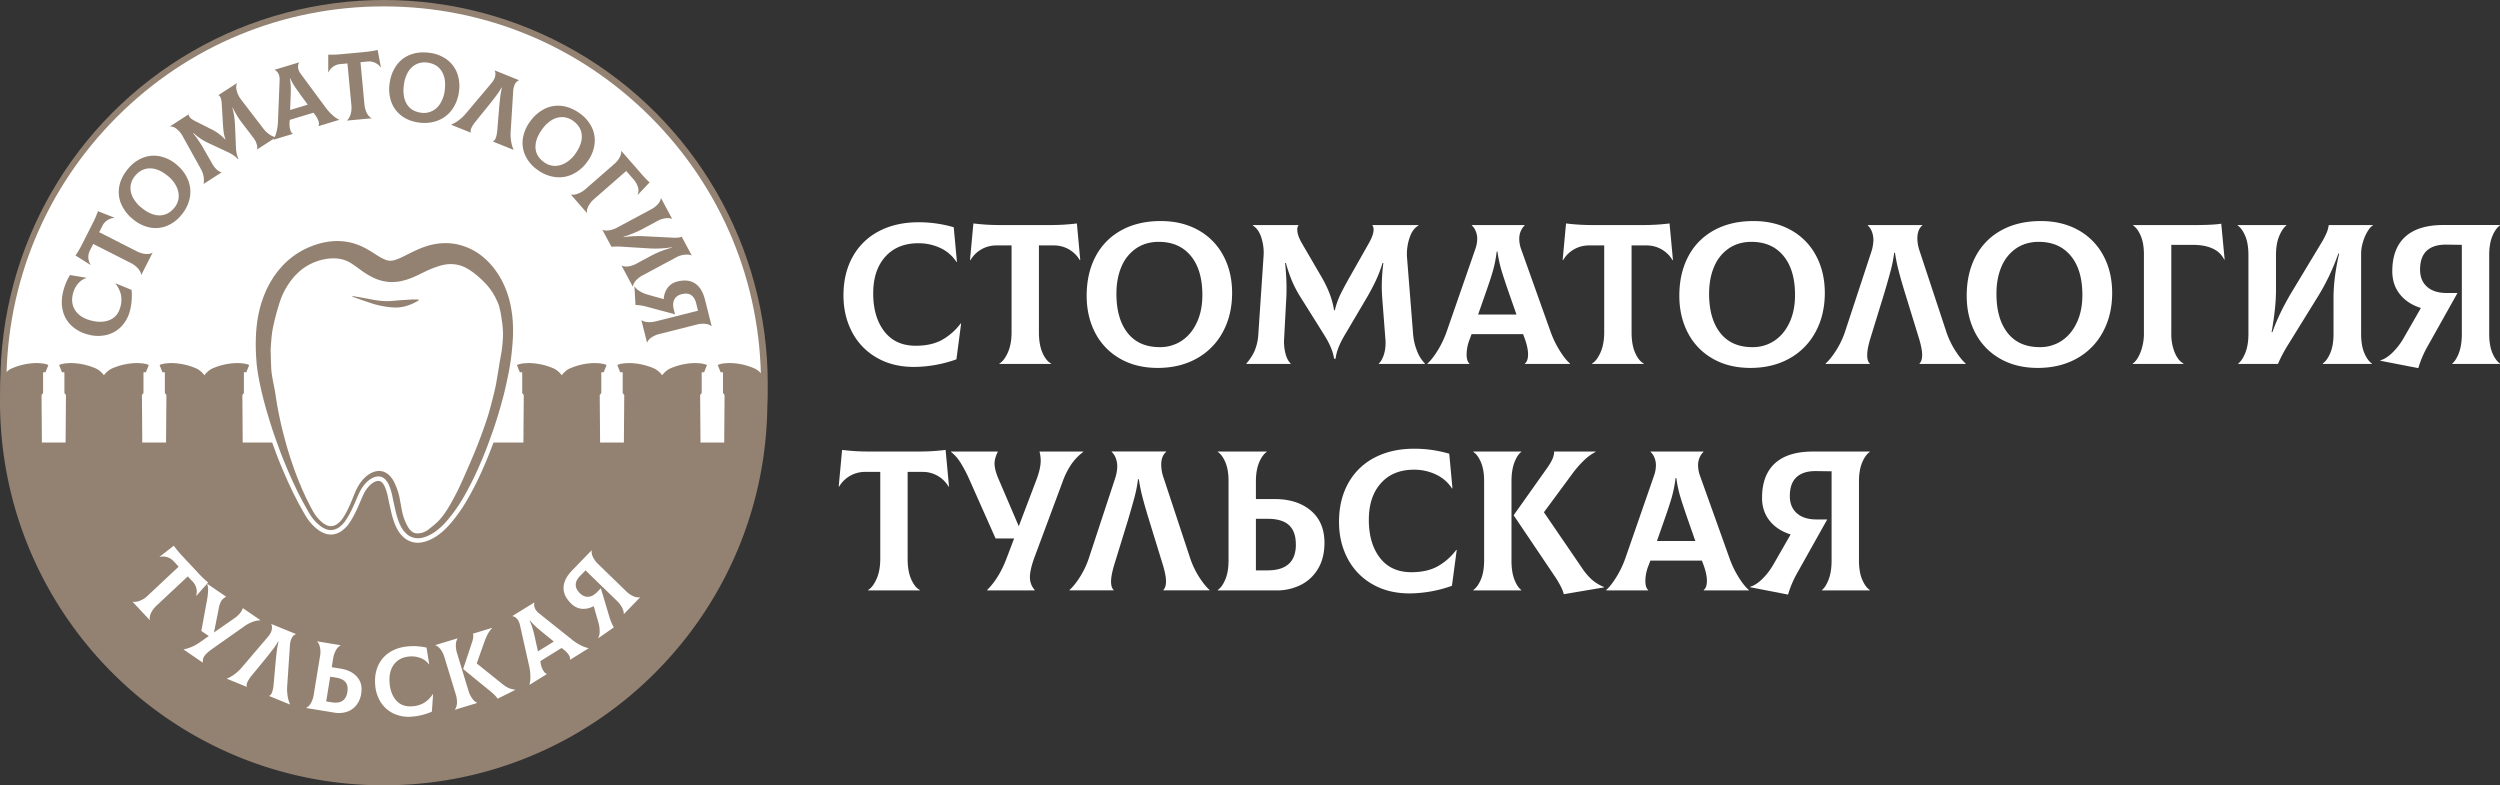
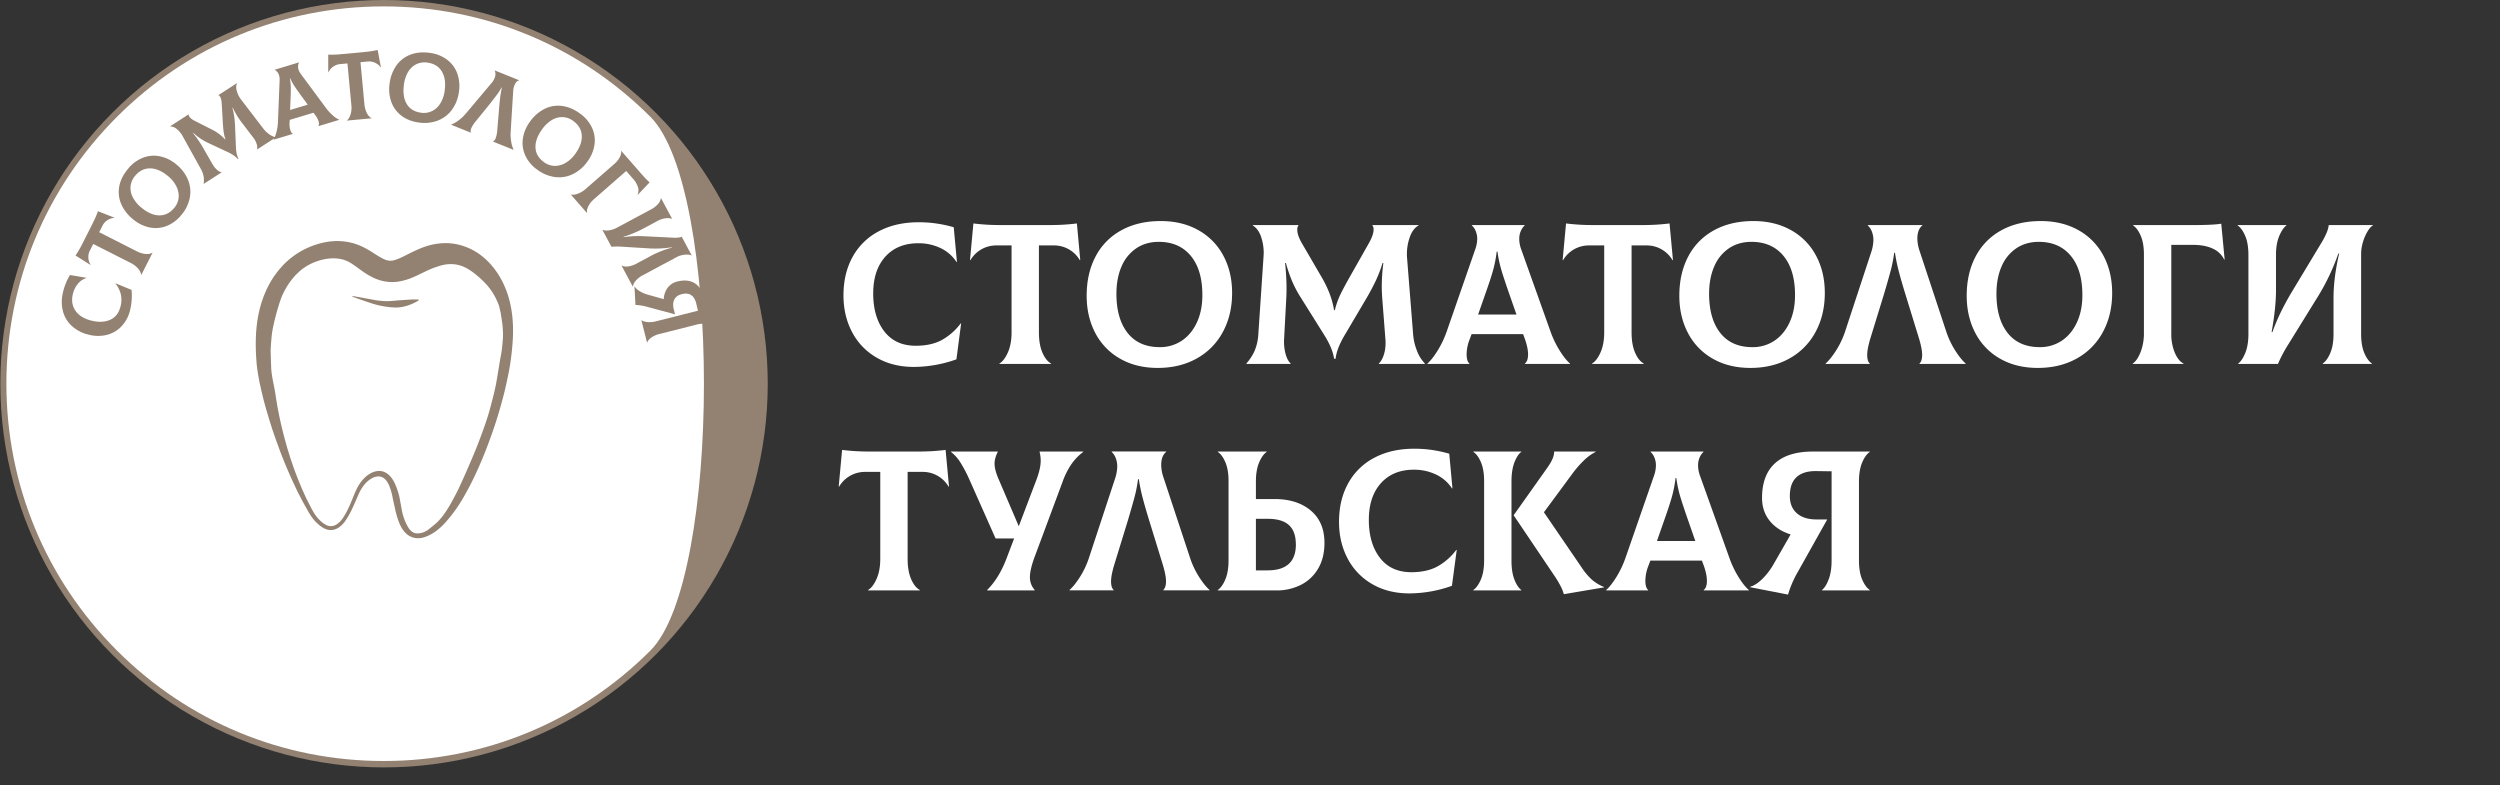
<svg xmlns="http://www.w3.org/2000/svg" viewBox="0 0 2846.55 894.16">
  <rect x="0" y="0" width="2846.55" height="894.16" fill="#333333" stroke="none" />
  <defs>
    <style>.cls-1{fill:#938272;}.cls-2{fill:#fff;}</style>
  </defs>
  <g id="Слой_2" data-name="Слой 2">
    <g id="Слой_1-2" data-name="Слой 1">
      <g id="background">
        <circle class="cls-1" cx="437.28" cy="436.89" r="436.89" />
-         <path class="cls-2" d="M436.89,866.49c-114.76,0-222.64-44.68-303.78-125.83S7.28,551.64,7.28,436.89,52,214.25,133.11,133.11,322.13,7.28,436.89,7.28,659.52,52,740.66,133.11s125.83,189,125.83,303.78S821.81,659.52,740.66,740.66,551.64,866.49,436.89,866.49Z" />
+         <path class="cls-2" d="M436.89,866.49c-114.76,0-222.64-44.68-303.78-125.83S7.28,551.64,7.28,436.89,52,214.25,133.11,133.11,322.13,7.28,436.89,7.28,659.52,52,740.66,133.11S821.81,659.52,740.66,740.66,551.64,866.49,436.89,866.49Z" />
      </g>
-       <path id="wall" class="cls-1" d="M866.85,535c.12-.67.23-1.34.34-2,.46-2.63.9-5.25,1.31-7.89.06-.38.13-.77.19-1.15.47-3,.9-6.12,1.3-9.19,0-.39.11-.79.16-1.18q.61-4.8,1.13-9.63s0-.08,0-.12h0a440.1,440.1,0,0,0,2.47-46.6q0-17.43-1.35-34.5a27.41,27.41,0,0,0-4.15,4.51,25.6,25.6,0,0,0-8.3-7.35,72.74,72.74,0,0,0-28.43-6.53c-11.42,0-14.28,2.32-14.28,2.32l3.27,8.16h2.72v23.66l1.77,2.18-.4,54.15h-27l-.4-54.15,1.77-2.18V423.89h2.72l3.26-8.16s-2.86-2.32-14.28-2.32a72.79,72.79,0,0,0-28.43,6.53,25.6,25.6,0,0,0-8.3,7.35,25.63,25.63,0,0,0-8.29-7.35,72.83,72.83,0,0,0-28.43-6.53c-11.43,0-14.28,2.32-14.28,2.32l3.26,8.16H709v23.66l1.77,2.18-.4,54.15H683.28l-.41-54.15,1.77-2.18V423.89h2.72l3.27-8.16s-2.86-2.32-14.28-2.32a72.74,72.74,0,0,0-28.43,6.53,25.6,25.6,0,0,0-8.3,7.35,25.6,25.6,0,0,0-8.3-7.35,72.73,72.73,0,0,0-28.42-6.53c-11.43,0-14.29,2.32-14.29,2.32l3.27,8.16h2.72v23.66l1.77,2.18-.4,54.15H276.35l-.4-54.15,1.77-2.18V423.89h2.72l3.27-8.16s-2.86-2.32-14.29-2.32A72.83,72.83,0,0,0,241,419.94a25.63,25.63,0,0,0-8.29,7.35,25.6,25.6,0,0,0-8.3-7.35A72.79,72.79,0,0,0,196,413.41c-11.42,0-14.28,2.32-14.28,2.32l3.26,8.16h2.73v23.66l1.76,2.18-.4,54.15H162l-.4-54.15,1.77-2.18V423.89h2.72l3.26-8.16s-2.85-2.32-14.28-2.32a72.79,72.79,0,0,0-28.43,6.53,25.72,25.72,0,0,0-8.3,7.35,25.63,25.63,0,0,0-8.29-7.35,72.79,72.79,0,0,0-28.43-6.53c-11.43,0-14.28,2.32-14.28,2.32l3.26,8.16h2.72v23.66l1.77,2.18-.4,54.15H47.7l-.4-54.15,1.77-2.18V423.89h2.72l3.27-8.16s-2.86-2.32-14.29-2.32a72.73,72.73,0,0,0-28.42,6.53,25.6,25.6,0,0,0-8.3,7.35A26.14,26.14,0,0,0,1.25,424Q0,440.5,0,457.28a440.09,440.09,0,0,0,2.48,46.6h0s0,.08,0,.12q.51,4.83,1.14,9.63l.15,1.18c.41,3.07.84,6.14,1.31,9.19l.18,1.15c.41,2.64.85,5.26,1.31,7.89.12.66.23,1.33.35,2,.47,2.64,1,5.27,1.5,7.89L9,545.78q.73,3.54,1.51,7.05h0C54.1,748.16,228.43,894.16,436.89,894.16s382.78-146,426.37-341.33h0c.53-2.34,1-4.69,1.51-7.05.19-.95.39-1.9.57-2.85Q866.14,539,866.85,535Z" />
      <path class="cls-2" d="M223.56,678.47l-.24-.09a16,16,0,0,0,.31-8.25,16.22,16.22,0,0,0-4.17-7.85l-5.67-6-35.14,32.91a28.49,28.49,0,0,0-6.87,9.1c-1.3,3-1.67,5.53-1.11,7.63l-.16.15-19.6-20.92.16-.15q2.94.88,7.7-.77a27.19,27.19,0,0,0,9.52-6.1l35.13-32.92L197.67,639a16.5,16.5,0,0,0-15.81-4.9l-.07-.24,16.07-12.47a116.39,116.39,0,0,0,9.71,11.67L226,652.79a116.84,116.84,0,0,0,11,10.46Z" />
      <path class="cls-2" d="M296.49,706.13l-.13.19a29.13,29.13,0,0,0-9.46,2,42.63,42.63,0,0,0-9.2,5.11l-36.57,25.8q-6,4.32-8.29,7.61a10.48,10.48,0,0,0-1.87,7.43l-.12.19-21.74-14.88.13-.18A48.65,48.65,0,0,0,228,731l9.72-6.76-8.49-5.81,6.47-35.14a74.55,74.55,0,0,0,1.24-10.62,23,23,0,0,0-1-7.73l.13-.18,21.37,14.62-.12.18a14.66,14.66,0,0,0-5.09,4.3,23.2,23.2,0,0,0-3.08,8.62l-5.49,27.63,22.75-15.82a30.56,30.56,0,0,0,7.79-7.27,20.49,20.49,0,0,0,2.33-4.58Z" />
      <path class="cls-2" d="M258.39,772.61a33.76,33.76,0,0,0,8-4.43,47.59,47.59,0,0,0,8.8-8.06l29.86-35a22.64,22.64,0,0,0,3.64-5.68,12.9,12.9,0,0,0,1-4.72,9.16,9.16,0,0,0-.8-4l.08-.21,28,11.43-.08.21c-2.27.67-4,2.57-5.33,5.71a23,23,0,0,0-1.45,7.06L327,781.27a47.49,47.49,0,0,0,.63,11.91,34,34,0,0,0,2.62,8.79l-.08.2-23.67-9.67.09-.21c1.25-.52,2.29-1.8,3.13-3.86a33.69,33.69,0,0,0,1.81-8.82l2.31-25.84q.68-7.5,1.39-12.88a95,95,0,0,1,2-10.5l-.41-.17a76.87,76.87,0,0,1-5.68,8.62q-3.09,4-8.22,10.45l-16.45,20.06a33.7,33.7,0,0,0-4.88,7.57q-1.35,3.29-.47,5l-.09.2-22.64-9.25Z" />
      <path class="cls-2" d="M406.69,770.85q6.45,7.5,4.6,18.86a27.49,27.49,0,0,1-5.81,13.57,23.05,23.05,0,0,1-10.9,7.31,29.43,29.43,0,0,1-13.76.83l-32.11-5.25,0-.22a13,13,0,0,0,5.1-5.11,27.2,27.2,0,0,0,3.45-10.09l7.12-43.58a26,26,0,0,0-.09-10.39q-1.08-4.38-3.23-6.3l0-.23,26.77,4.38,0,.22a13,13,0,0,0-5.1,5.11,27.21,27.21,0,0,0-3.44,10.09l-1.58,9.61L388,761.34Q400.24,763.35,406.69,770.85ZM395.52,788q1.17-7.1-2-11.15t-11.18-5.37l-6.34-1-4.6,28.18,6.33,1Q393.2,802.22,395.52,788Z" />
      <path class="cls-2" d="M447.62,812.19a35,35,0,0,1-14.49-13.27,42.84,42.84,0,0,1-6-20q-.78-12.26,3.77-21.75a34.84,34.84,0,0,1,13.62-15q9.07-5.52,21.56-6.31a68.58,68.58,0,0,1,19.61,1.52l3,19-.21.13a21.4,21.4,0,0,0-9.39-7.17,28.27,28.27,0,0,0-12.37-1.87q-11.61.75-17.81,8.63t-5.39,20.69q.84,13,7.47,20.59t17.91,6.85A30,30,0,0,0,483,800.17a33,33,0,0,0,9.9-9.89l.23.1-1.39,19.94a71,71,0,0,1-23.26,5.7A40.29,40.29,0,0,1,447.62,812.19Z" />
      <path class="cls-2" d="M538,795.74a12.92,12.92,0,0,0,5.34,4.45l.07.21L518,808.12l-.06-.21a13,13,0,0,0,2.32-6.84,27.31,27.31,0,0,0-1.36-10.57L506,748.24a26.17,26.17,0,0,0-4.67-9.28q-2.91-3.45-5.68-4.23l-.07-.21L521,726.8l.06.21q-1.64,2.24-2,6.73a30,30,0,0,0,1.52,10.52l12.74,41.94A29.25,29.25,0,0,0,538,795.74Zm41.13-12.37a24.22,24.22,0,0,0,7.57,1.92l.07.21-20.19,10.07a21.93,21.93,0,0,0-3.24-4,53.8,53.8,0,0,0-5-4.49l-31-25.28,10.22-30.74q2.09-6.42.92-9.53l22-6.69.06.21a25.84,25.84,0,0,0-4.94,6.59,57.4,57.4,0,0,0-4,9l-8.79,24.76,29.06,23.33A34.73,34.73,0,0,0,579.09,783.37Z" />
      <path class="cls-2" d="M661.6,734.92a30.19,30.19,0,0,0,8.5,3l.12.19L649,751.28l-.12-.19q.79-2.05-1.18-5.26a26.08,26.08,0,0,0-6-6.31l-2.25-1.73-24.27,15,.55,2.79a23.25,23.25,0,0,0,2.93,8.08q2,3.3,4,3.61l.12.19L603,779.73l-.11-.19a32.48,32.48,0,0,0,1-9,55.3,55.3,0,0,0-1.34-11.93l-10.56-47.1a17.6,17.6,0,0,0-2-5.13A11,11,0,0,0,586.9,703a8.06,8.06,0,0,0-3.37-1.44l-.11-.18L608.35,686l.12.19a9.2,9.2,0,0,0-.19,3.69,10.76,10.76,0,0,0,1.61,4.28,17.4,17.4,0,0,0,3.7,4.08l37.85,30.2A54.05,54.05,0,0,0,661.6,734.92Zm-54.83-18.11q1.43,5,3.07,12.74l2.7,12.13,18.07-11.19L621,722.67q-6.56-5.31-10.28-8.6a67.07,67.07,0,0,1-7.36-7.68l-.38.23A67.14,67.14,0,0,1,606.77,716.81Z" />
      <path class="cls-2" d="M675,633.91a27.32,27.32,0,0,0,6.31,8.59l31.39,30.44a27.1,27.1,0,0,0,8.82,6.09,12.88,12.88,0,0,0,7.1,1l.15.16-18.41,19-.16-.15c.18-1.77-.38-4-1.67-6.78a29.68,29.68,0,0,0-6.39-8.44l-35.43-34.36-5.94,6q-5.09,5.08-5.24,10.17t4.92,10q4.38,4.25,9.53,3.85t10-5.4l4.16-4.28,9.57,32.1a58,58,0,0,0,5.2,12.44l-17.59,12.24-.15-.15a16.27,16.27,0,0,0,1.6-7.77,37.3,37.3,0,0,0-1.49-10.16l-5.29-18.39a23.32,23.32,0,0,1-13.53,3.07,19.7,19.7,0,0,1-12-5.81q-9.06-8.79-8.78-18.45t10-19.68l21.88-22.57.16.16A12.92,12.92,0,0,0,675,633.91Z" />
      <path class="cls-1" d="M137.89,372A34.51,34.51,0,0,1,121,381.47a42.26,42.26,0,0,1-20.58-.55,42.64,42.64,0,0,1-19.21-10.29,34.35,34.35,0,0,1-9.82-17.42Q69,343,72.13,331.06a67.69,67.69,0,0,1,7.52-17.9l18.72,3.1,0,.24a21.07,21.07,0,0,0-9.62,6.56,27.78,27.78,0,0,0-5.6,11q-2.91,11.1,2.54,19.36t17.71,11.47q12.47,3.27,21.61-.59t12-14.65a29.65,29.65,0,0,0,.59-14.52,32.45,32.45,0,0,0-6.19-12.35l.16-.18,18.25,7.49A69.84,69.84,0,0,1,148,353.66,39.78,39.78,0,0,1,137.89,372Z" />
      <path class="cls-1" d="M130.26,247.85v.24a15.88,15.88,0,0,0-7.75,2.49,16,16,0,0,0-5.88,6.52l-3.7,7.3,42.37,21.49a27.91,27.91,0,0,0,10.75,3.31q4.81.3,7.46-1.54l.19.1L160.91,313l-.2-.1c-.11-2-1.22-4.32-3.3-6.89a27,27,0,0,0-8.88-6.76l-42.37-21.49-3.76,7.4a16.29,16.29,0,0,0,.79,16.32l-.2.14L86,290.92A117.42,117.42,0,0,0,93.56,278l12-23.77a115.71,115.71,0,0,0,6-13.74Z" />
      <path class="cls-1" d="M189.13,257.53a34.24,34.24,0,0,1-19.46,1.3,43.29,43.29,0,0,1-18.48-9.41,45.45,45.45,0,0,1-13.34-17.5,34.38,34.38,0,0,1-2-19.95q2-10.29,10-19.84a41.36,41.36,0,0,1,16.87-12.51A34.2,34.2,0,0,1,182.19,178a42.35,42.35,0,0,1,18.86,9.45,43.92,43.92,0,0,1,13.12,17.6,35.75,35.75,0,0,1,1.91,20.26,42.92,42.92,0,0,1-9.7,19.59A40.58,40.58,0,0,1,189.13,257.53Zm14.24-32.16A23.38,23.38,0,0,0,201,212.59a35.58,35.58,0,0,0-9.59-12q-10.56-8.83-20.49-8.88t-17.07,8.49A21.62,21.62,0,0,0,148.68,212a22.55,22.55,0,0,0,2.48,12.53,37,37,0,0,0,9.64,11.71q10.47,8.76,20.34,9t17.24-8.51A21.24,21.24,0,0,0,203.37,225.37Z" />
      <path class="cls-1" d="M231.86,209.27a26.3,26.3,0,0,0,0-8.16,27.84,27.84,0,0,0-3.15-8.7l-20.61-37.13-1-1.8a27.52,27.52,0,0,0-6.16-6.82,11.09,11.09,0,0,0-7.13-2.68l0-.24,21-13.57a3.87,3.87,0,0,0,.78,2.61c1.07,1.66,3.1,3.25,6.08,4.79l19.16,9.72a51.5,51.5,0,0,1,15.47,11.47l.37-.24a42.63,42.63,0,0,1-2.05-8.5c-.35-2.76-.67-6.43-.94-11l-1.27-21.68c-.23-3.32-.85-5.74-1.83-7.27a3.78,3.78,0,0,0-2-1.7l21.19-13.69.21.12q-1.83,3.41-.39,8.65a27.77,27.77,0,0,0,4.44,9.29l25.84,33.75a30.55,30.55,0,0,0,6.41,6.2,20.17,20.17,0,0,0,7.6,3.61l0,.24-21,13.57-.21-.12a10.27,10.27,0,0,0-.17-5.09,21,21,0,0,0-2.88-6.47,16.13,16.13,0,0,0-1.28-1.77l-13.74-18q-2.19-3-3.38-4.84a102.74,102.74,0,0,1-6.26-11.3l-.37.24a75.64,75.64,0,0,1,2.1,9.89q.63,4.6.92,10.27l1,23.83q.29,8.91,2.86,13.88l-.74.48Q267,176.7,259,173l-22.18-10.37a62.59,62.59,0,0,1-8.48-4.79,78.07,78.07,0,0,1-8.14-6.45l-.36.24q4.78,6,8,11.05,2,3,2.69,4.37l11.26,19.64a26.33,26.33,0,0,0,5.25,6.62,10.64,10.64,0,0,0,5.13,2.8l0,.25-20.19,13Z" />
      <path class="cls-1" d="M378.79,131.27a29.38,29.38,0,0,0,7.34,5l.07.21-23.63,7.15-.06-.21q1.29-1.75.22-5.31a26,26,0,0,0-4.11-7.54l-1.7-2.23-27,8.16-.18,2.8a22.73,22.73,0,0,0,.73,8.45q1.11,3.66,2.95,4.47l.06.21-21.95,6.64-.07-.2a31.47,31.47,0,0,0,3.26-8.29,54.14,54.14,0,0,0,1.76-11.72l1.91-47.59a16.83,16.83,0,0,0-.61-5.41,10.77,10.77,0,0,0-2.13-4,7.81,7.81,0,0,0-2.84-2.22l-.07-.21L340.48,71l.06.21a9.09,9.09,0,0,0-1.11,3.48,10.4,10.4,0,0,0,.44,4.48A17.05,17.05,0,0,0,342.36,84l28.4,38.42A53.78,53.78,0,0,0,378.79,131.27Zm-47.67-31.22q.08,5.17-.31,12.93l-.51,12.26,20.07-6.08-7.22-9.91q-4.9-6.73-7.62-10.82a67.1,67.1,0,0,1-5.06-9.19l-.42.12A67.32,67.32,0,0,1,331.12,100.05Z" />
      <path class="cls-1" d="M433.71,76.64l-.21.13a16.33,16.33,0,0,0-14.89-6.72l-8.16.77,4.44,47.3A27.88,27.88,0,0,0,417.83,129q2.31,4.23,5.28,5.48l0,.22L395,137.32l0-.22c1.64-1.17,3-3.33,4.05-6.46a26.88,26.88,0,0,0,1-11.12l-4.44-47.31-8.26.78a16.27,16.27,0,0,0-13.38,9.37l-.23-.09,0-20.07a114.47,114.47,0,0,0,15-.53l26.54-2.48A117.5,117.5,0,0,0,430,56.92Z" />
      <path class="cls-1" d="M456.92,131.6a34.19,34.19,0,0,1-11.45-15.79,43.17,43.17,0,0,1-1.86-20.65,45.34,45.34,0,0,1,7.72-20.6,34.36,34.36,0,0,1,15.85-12.28q9.78-3.78,22.11-2.1a41.41,41.41,0,0,1,19.57,7.64,34.24,34.24,0,0,1,11.7,15.6,42.47,42.47,0,0,1,2,21,44,44,0,0,1-7.93,20.46,35.75,35.75,0,0,1-16.14,12.4,43,43,0,0,1-21.74,2.21Q465,137.88,456.92,131.6Zm34.81-5a23.3,23.3,0,0,0,9.58-8.77,35.53,35.53,0,0,0,5-14.48Q508.2,89.67,503,81.23t-16.28-9.94A21.51,21.51,0,0,0,474,73.13a22.62,22.62,0,0,0-9.3,8.76,37.19,37.19,0,0,0-4.78,14.4q-1.85,13.51,3.16,22t16.37,10.07A21.23,21.23,0,0,0,491.73,126.55Z" />
      <path class="cls-1" d="M513.75,141.85a33.87,33.87,0,0,0,7.9-4.41,47.14,47.14,0,0,0,8.63-8l29.26-34.74a22.64,22.64,0,0,0,3.56-5.63,12.81,12.81,0,0,0,1-4.67,8.9,8.9,0,0,0-.82-4l.09-.21L591,91.33l-.08.2q-3.35,1-5.22,5.67a22.62,22.62,0,0,0-1.39,7L581.46,150a47.16,47.16,0,0,0,.69,11.76,33.39,33.39,0,0,0,2.65,8.65l-.09.2-23.41-9.4.08-.21c1.23-.52,2.26-1.8,3.07-3.83a32.93,32.93,0,0,0,1.74-8.71l2.13-25.52q.61-7.4,1.29-12.72a93.51,93.51,0,0,1,1.87-10.37l-.41-.16a74.46,74.46,0,0,1-5.55,8.54q-3,4-8,10.36l-16.12,19.89a33.31,33.31,0,0,0-4.78,7.5q-1.3,3.24-.43,4.88l-.08.21-22.4-9Z" />
      <path class="cls-1" d="M598.06,176.93a34.24,34.24,0,0,1-2.68-19.32,43.28,43.28,0,0,1,8.07-19.1A45.44,45.44,0,0,1,620,124a34.29,34.29,0,0,1,19.76-3.38q10.41,1.26,20.5,8.55a41.33,41.33,0,0,1,13.68,16,34.22,34.22,0,0,1,3,19.27,42.35,42.35,0,0,1-8.08,19.49,43.94,43.94,0,0,1-16.62,14.33,35.77,35.77,0,0,1-20.08,3.35,43,43,0,0,1-20.22-8.28A40.66,40.66,0,0,1,598.06,176.93Zm33.1,11.92a23.44,23.44,0,0,0,12.58-3.24A35.45,35.45,0,0,0,655,175.19q8.06-11.15,7.4-21.06t-9.69-16.43a21.48,21.48,0,0,0-12.08-4.35,22.56,22.56,0,0,0-12.33,3.35,37.1,37.1,0,0,0-11,10.46q-8,11.06-7.58,20.93t9.72,16.58A21.22,21.22,0,0,0,631.16,188.85Z" />
      <path class="cls-1" d="M650.29,221.48q2.73.81,7.45-.85a28.09,28.09,0,0,0,9.16-5.53l32.42-28.3a25.85,25.85,0,0,0,6.46-8c1.29-2.67,1.79-5,1.51-6.82l.16-.15,21.12,24.19q7.83,9,11.13,11.6l-13.5,14.25-.23-.09a12.7,12.7,0,0,0,.4-8.76,25.68,25.68,0,0,0-5.59-9.48L713,194.7l-36.61,32a26.34,26.34,0,0,0-6.56,8.26c-1.41,2.93-1.85,5.41-1.32,7.46l-.16.15-18.25-20.9Z" />
      <path class="cls-1" d="M686.13,261.66q2.48,1.15,7,.66a27.58,27.58,0,0,0,9.9-3.38l38-20.38a26.85,26.85,0,0,0,8.36-6.47,12.83,12.83,0,0,0,3.1-6.37l.19-.1,12.59,23.49-.19.1c-1.65-.77-4-1-7-.71a26.9,26.9,0,0,0-9.92,3.34l-16.95,9.08a131.82,131.82,0,0,1-21.35,8.72l.21.38a123,123,0,0,1,24.35-1l30.44,1.53a46.2,46.2,0,0,0,7.23,0,16.59,16.59,0,0,0,4.13-1l11.4,21.28-.19.1a8.32,8.32,0,0,0-4.09-1,24.4,24.4,0,0,0-6.36.5,22.39,22.39,0,0,0-6.36,2.23l-38.51,20.64a26.7,26.7,0,0,0-8.36,6.47,12.79,12.79,0,0,0-3.1,6.37l-.19.1-12.69-23.68.19-.11a12.74,12.74,0,0,0,7.06.93A26.79,26.79,0,0,0,725,300l17.33-9.29a109.19,109.19,0,0,1,22.82-8.76l-.21-.39a119.41,119.41,0,0,1-25.72,1.27l-31.28-1.94a75.07,75.07,0,0,0-11.72.09l-10.27-19.16Z" />
      <path class="cls-1" d="M803.45,368.8a26.78,26.78,0,0,0-10.48.85l-41.83,10.57a26.71,26.71,0,0,0-9.69,4.25,12.84,12.84,0,0,0-4.54,5.43l-.21.05-6.4-25.31.21-.05c1.4,1.07,3.59,1.78,6.57,2.11a29.31,29.31,0,0,0,10.39-1l47.23-11.93-1.93-8.08q-1.63-6.92-5.83-9.68T776,335q-5.82,1.47-8.17,6t-.66,11.21l1.45,5.72-31.92-8.61a57.37,57.37,0,0,0-13.14-2.09l-1.17-21.11.21,0a16.1,16.1,0,0,0,5.7,5.38,36.77,36.77,0,0,0,9.3,4l18.18,5.1a23.12,23.12,0,0,1,4.44-13,19.44,19.44,0,0,1,11.11-7.09q12.08-3,20.05,2.2t11.34,18.6l7.6,30.07-.21,0A12.81,12.81,0,0,0,803.45,368.8Z" />
      <g id="tooth">
        <path class="cls-2" d="M391.91,594.88a32,32,0,0,1-6,5.57,16.74,16.74,0,0,1-7.59,3,15.5,15.5,0,0,1-8.05-1.29,28.13,28.13,0,0,1-6.76-4.26A48.64,48.64,0,0,1,353,585.77c-1.45-2.27-2.75-4.57-4-6.88l-3.86-6.9c-1.29-2.31-2.42-4.7-3.64-7s-2.5-4.68-3.59-7.1c-2.25-4.8-4.61-9.58-6.72-14.47-4.37-9.73-8.44-19.63-12.29-29.68l-2.74-7.6c-.91-2.54-1.91-5-2.76-7.61l-2.66-7.68c-.89-2.56-1.66-5.17-2.5-7.76s-1.68-5.18-2.41-7.82l-2.37-7.86c-.78-2.64-1.46-5.31-2.2-8l-1.08-4-1-4.05c-.64-2.71-1.32-5.4-1.94-8.14l-1.8-8.28c-1.07-5.61-2.1-11.27-2.8-17.21-.45-2.89-.58-6.07-.84-9.16l-.16-2.32-.1-2.12c-.07-1.41-.14-2.83-.18-4.28-.2-5.76-.22-11.73.08-17.83.1-3,.4-6.14.66-9.25.16-1.55.37-3.12.56-4.69l.3-2.36.39-2.37a139.72,139.72,0,0,1,4.5-19.17l1.66-4.78.85-2.4,1-2.36,2-4.73c.74-1.55,1.54-3.08,2.33-4.62,1.52-3.13,3.42-6,5.24-9,.89-1.52,2-2.84,3-4.25s2.07-2.79,3.14-4.17l3.4-3.88,1.72-1.93.88-1,1-1a89.18,89.18,0,0,1,8.32-7.24,87.74,87.74,0,0,1,17.85-10.67A90.13,90.13,0,0,1,370,275.86,71,71,0,0,1,392.5,275a64.59,64.59,0,0,1,12.4,2.79c1.06.37,2.13.76,3.19,1.16l1.59.62c.53.21,1,.44,1.48.66l2.9,1.38c.94.46,1.7.88,2.55,1.34,3.4,1.83,6,3.43,8.41,5l3.29,2.09,1.46.91c.48.3,1,.62,1.4.85a44.7,44.7,0,0,0,8.31,4.18,15,15,0,0,0,4.88.87c2.92,0,5.45-.55,11.56-3.22,3-1.33,6.74-3.34,11.46-5.64,2.38-1.17,5-2.43,7.89-3.72a101.77,101.77,0,0,1,9.82-3.79,71,71,0,0,1,25.73-3.56,61.78,61.78,0,0,1,13.91,2.34c2.27.59,4.36,1.4,6.51,2.18,2.21,1,4.49,1.86,6.58,3a68.89,68.89,0,0,1,11.86,7.85,82.86,82.86,0,0,1,9.8,9.55,92.72,92.72,0,0,1,14,21.78,106.43,106.43,0,0,1,4.64,11.69c.63,2,1.25,4,1.75,6s1,3.85,1.37,5.77A132.49,132.49,0,0,1,584,369.21a167.45,167.45,0,0,1-.28,19.93c-.2,3.16-.48,6.12-.77,9.15s-.67,6.21-1.06,9.23-.82,6-1.29,8.86-1,5.78-1.58,8.63c-1.12,5.7-2.33,11.29-3.61,16.84-.65,2.77-1.29,5.52-2,8.26s-1.44,5.46-2.19,8.18q-2.24,8.13-4.69,16.16c-3.27,10.7-7,21.22-10.89,31.64s-8.17,20.7-12.8,30.84a328.38,328.38,0,0,1-15.38,29.82,169.58,169.58,0,0,1-20,27.85,81.47,81.47,0,0,1-6.32,6.28,59.05,59.05,0,0,1-7.26,5.61,46.31,46.31,0,0,1-8.46,4.38l-2.31.8c-.82.26-1.75.49-2.63.7a21.79,21.79,0,0,1-5.88.43,19.32,19.32,0,0,1-11.39-4.66,28.69,28.69,0,0,1-6.66-8.55,58.92,58.92,0,0,1-3.61-8.66c-.95-2.83-1.7-5.61-2.36-8.33s-1.22-5.42-1.77-7.87c-.64-2.71-1.19-5.4-1.73-8A70.37,70.37,0,0,0,443,552.59a23.24,23.24,0,0,0-3.31-5.54,10.17,10.17,0,0,0-1-1.13,9.86,9.86,0,0,0-1.09-1,10.67,10.67,0,0,0-1.12-.82c-.4-.21-.79-.48-1.2-.67a10.41,10.41,0,0,0-5.48-.91,17,17,0,0,0-5.87,1.77,27.89,27.89,0,0,0-5.49,3.81,37.3,37.3,0,0,0-4.73,5.26c-.71,1-1.41,2-2.05,3s-1.22,2.1-1.8,3.21c-1.16,2.23-2.18,4.62-3.22,7C402.47,576.21,398.36,586.19,391.91,594.88Z" />
        <path class="cls-2" d="M475.92,618c-.55,0-1.1,0-1.64-.06A24.39,24.39,0,0,1,459.84,612a34,34,0,0,1-7.78-10,63.28,63.28,0,0,1-3.95-9.45c-.9-2.67-1.69-5.45-2.49-8.78-.46-1.89-.88-3.78-1.28-5.59-.17-.8-.35-1.59-.52-2.35-.54-2.33-1-4.66-1.5-6.91l-.24-1.13a66.2,66.2,0,0,0-3.74-13.15,17.84,17.84,0,0,0-2.55-4.33c-.22-.27-.43-.52-.51-.6l-.12-.11-.55-.54c-.24-.17-.48-.36-.71-.55l0,0-.53-.3-.26-.16a5.08,5.08,0,0,0-2.24-.47l-.63,0a11.87,11.87,0,0,0-4.05,1.27,22.08,22.08,0,0,0-4.38,3.06,32.75,32.75,0,0,0-4,4.46c-.72,1-1.32,1.88-1.84,2.69s-1.09,1.89-1.59,2.86c-.95,1.83-1.83,3.83-2.75,5.95l-1,2.38c-4,9.33-8.15,19-14.57,27.63l-.11.15-.12.14a36.9,36.9,0,0,1-6.91,6.43,21.8,21.8,0,0,1-9.94,3.9,17.4,17.4,0,0,1-2.21.13,21.36,21.36,0,0,1-8.43-1.81,32.25,32.25,0,0,1-8-5,54.12,54.12,0,0,1-11.66-13.38c-1.6-2.52-3-5-4.16-7.14l-3.84-6.86c-.9-1.59-1.7-3.2-2.48-4.76-.41-.81-.82-1.63-1.24-2.44s-.81-1.58-1.21-2.34c-.84-1.6-1.71-3.25-2.5-5-.59-1.25-1.21-2.57-1.84-3.88-1.64-3.46-3.35-7-4.91-10.67-4.19-9.32-8.25-19.12-12.37-29.88l-2.78-7.69c-.32-.9-.65-1.79-1-2.68-.61-1.64-1.24-3.33-1.81-5.06l-2.64-7.61c-.6-1.73-1.15-3.48-1.68-5.17-.28-.89-.56-1.79-.85-2.69l-.67-2.11c-.61-1.9-1.23-3.86-1.79-5.85l-2.36-7.82c-.53-1.8-1-3.6-1.48-5.34-.25-.91-.49-1.82-.74-2.74l-1.13-4.15-1-4.05-.79-3.28c-.4-1.64-.8-3.28-1.18-4.94l-1.83-8.46c-1-5.47-2.12-11.33-2.84-17.48-.35-2.26-.52-4.62-.68-6.89-.06-.85-.12-1.69-.19-2.53l-.17-2.49-.11-2.12c-.07-1.44-.14-2.9-.18-4.4-.23-6.49-.2-12.46.09-18.22.08-2.51.3-5.13.52-7.66l.16-1.86c.12-1.15.26-2.31.41-3.46l.47-3.8.41-2.47A142.73,142.73,0,0,1,293,342.7l.07-.21,1.66-4.78.92-2.58,1-2.48,2.09-4.88,0-.1c.61-1.25,1.25-2.5,1.89-3.75l.48-.93a82.36,82.36,0,0,1,4.45-7.76c.32-.53.65-1.06,1-1.59a36,36,0,0,1,2.38-3.47q.42-.56.84-1.14c1.11-1.49,2.17-2.9,3.25-4.31l.1-.12,3.5-4,1.76-2,1-1.11,1.13-1.09a95.23,95.23,0,0,1,8.75-7.62,92.21,92.21,0,0,1,18.89-11.28,94.7,94.7,0,0,1,20.87-6.68,76.22,76.22,0,0,1,24.05-.87,71.07,71.07,0,0,1,13.38,3l.1,0c1.11.39,2.21.79,3.31,1.21l1.62.62c.51.2.92.39,1.33.58l.4.19,3,1.42c.82.4,1.46.75,2.11,1.1l.65.35c3.6,1.94,6.29,3.62,8.75,5.18l3.28,2.08,1.63,1c.36.23.72.45,1,.62a42.51,42.51,0,0,0,7.39,3.77,10,10,0,0,0,3.3.61c1.85,0,3.68-.25,9.49-2.8,1.73-.76,3.8-1.8,6.2-3,1.55-.79,3.24-1.64,5.07-2.53,2.4-1.18,5-2.46,8.05-3.8a110.17,110.17,0,0,1,10.34-4,78.18,78.18,0,0,1,23.73-3.91c1.29,0,2.59,0,3.86.11a68.44,68.44,0,0,1,15,2.52c2.13.56,4,1.26,5.9,1.94l1.13.41,1.16.49a63.19,63.19,0,0,1,5.94,2.78,72.46,72.46,0,0,1,12.65,8.37,87.2,87.2,0,0,1,10.47,10.19,97.13,97.13,0,0,1,14.75,22.95,112,112,0,0,1,4.86,12.26c.79,2.5,1.39,4.54,1.85,6.29.56,2.13,1,4.1,1.42,6A136.1,136.1,0,0,1,589.07,369a171,171,0,0,1-.28,20.5c-.22,3.33-.51,6.41-.78,9.28s-.6,5.72-1.08,9.39-.9,6.42-1.32,9c-.5,3-1.06,6-1.61,8.78-1.06,5.45-2.25,11-3.64,17-.64,2.74-1.3,5.57-2,8.38s-1.47,5.58-2.21,8.27c-1.48,5.37-3.07,10.86-4.73,16.29-2.95,9.67-6.45,19.82-11,31.94-4.2,11.1-8.43,21.29-12.94,31.17a335.28,335.28,0,0,1-15.62,30.29A173.59,173.59,0,0,1,511.24,598a91.29,91.29,0,0,1-6.74,6.69,65,65,0,0,1-7.86,6.06,50.69,50.69,0,0,1-9.38,4.85l-2.65.92c-1.05.33-2.19.61-3,.79l-.13,0-.12,0A30.48,30.48,0,0,1,475.92,618ZM474.82,595a7.52,7.52,0,0,0,1.38-.25l.25-.08.71-.25,1.33-.58a28.16,28.16,0,0,0,4.78-3.1,40.59,40.59,0,0,0,4.65-4.38,61.63,61.63,0,0,0,4.38-5.27,183.15,183.15,0,0,0,16.62-25.8c5.18-10,30.57-69.07,37.08-89.58,1.26-4.15,2.46-8,3.62-11.69,4.78-15.25,8.56-27.29,12.3-50.4.62-3.85,1.18-7.2,1.68-10.15,3.19-19.07,3.45-20.63.45-35.71-3.3-16.58-4.75-18.5-11.7-27.72l-1-1.28c-8.55-11.36-14.76-16.23-26.57-20.83a31.28,31.28,0,0,0-11.48-2.16A43.14,43.14,0,0,0,499,308.58l-1.32.45A118.36,118.36,0,0,0,483,315.38c-3.69,1.79-7.49,3.65-11.49,5.29a74.12,74.12,0,0,1-15.73,4.73,58.3,58.3,0,0,1-8.45.81h-.16c-.95,0-1.91,0-2.86-.07l-1.1,0a25,25,0,0,1-3.13-.29l-1.15-.15-.21,0a55.65,55.65,0,0,1-16.34-5.12A96.57,96.57,0,0,1,408.51,312c-1.23-.87-2.44-1.76-3.64-2.63-2.8-2-5.45-4-8.07-5.59l-.1-.06a29,29,0,0,0-5.12-2.57,30,30,0,0,0-5.36-1.47,40.24,40.24,0,0,0-6.68-.55,52.35,52.35,0,0,0-17.5,3.21A56,56,0,0,0,350.57,308a47.88,47.88,0,0,0-5.12,3.76l-.12.1-.13.1a12,12,0,0,0-1.22,1.11c-.33.32-.66.64-1,1l-2.48,2.37a77.72,77.72,0,0,0-15,23.19c-3.62,8.79-9.2,29.62-10.63,39.73-.68,4.54-1.17,11.66-1.52,16.86l-.1,1.5c-.06,1.59.41,16.47.55,19.19v.17c.14,6.38,1.42,12.82,2.77,19.64.73,3.67,1.49,7.46,2,11.24l.55,3.89.65,3.85c.16.92.32,1.86.47,2.81.28,1.64.55,3.28.86,4.91.23,1.18.47,2.39.71,3.61.75,3.87,1.53,7.88,2.44,11.73,2,9.19,4.46,18.83,7.83,30.43l3.47,11.15,3.81,11.11c.53,1.52,1.12,3.06,1.71,4.61l1,2.63c1.37,3.8,2.95,7.57,4.47,11.23l1.32,3.16c.61,1.56,1.3,3,2,4.59.37.8.74,1.6,1.1,2.41s.76,1.63,1.15,2.49c.69,1.52,1.34,3,2.05,4.34l3.52,6.92c1.19,2.37,2.36,4.53,3.51,6.46a37.21,37.21,0,0,0,8.12,9.9,19.14,19.14,0,0,0,4.53,3.05,7.18,7.18,0,0,0,2.91.73,4.12,4.12,0,0,0,.51,0,8,8,0,0,0,3.63-1.46,22.25,22.25,0,0,0,4-3.64,65.56,65.56,0,0,0,3.6-5.59c1.27-2.15,2.39-4.39,3.42-6.5,2-4.14,3.74-8.46,5.6-13l.53-1.3c1-2.39,2-4.86,3.2-7.34.62-1.29,1.29-2.64,2.09-4,.7-1.19,1.45-2.38,2.38-3.74a49.71,49.71,0,0,1,5.85-6.95,38.37,38.37,0,0,1,7.41-5.66,27.57,27.57,0,0,1,9.27-3.29,22.71,22.71,0,0,1,3.38-.25,20.18,20.18,0,0,1,7.34,1.34c5.82,2.29,10.63,7,14.3,14a85.93,85.93,0,0,1,6,16.3l.48,1.69c.56,2,1.11,3.9,1.69,5.82.33,1.06.64,2.11.94,3.15.44,1.48.87,2.95,1.33,4.4a56,56,0,0,0,5.34,12.67,13.31,13.31,0,0,0,3.08,3.59,4.53,4.53,0,0,0,1.19.67l.23.07.07,0,.37.08.41,0h.4Z" />
        <path class="cls-1" d="M392.89,593.53a26.34,26.34,0,0,1-2.53,3.06,28.45,28.45,0,0,1-4.41,3.86,16.74,16.74,0,0,1-7.59,3,15.5,15.5,0,0,1-8.05-1.29,28.13,28.13,0,0,1-6.76-4.26A48.64,48.64,0,0,1,353,585.77c-1.45-2.27-2.75-4.57-4-6.88l-3.86-6.9c-1.29-2.31-2.42-4.7-3.64-7s-2.5-4.68-3.59-7.1c-2.25-4.8-4.61-9.58-6.72-14.47-4.37-9.73-8.44-19.63-12.29-29.68l-2.74-7.6c-.91-2.54-1.91-5-2.76-7.61l-2.66-7.68c-.89-2.56-1.66-5.17-2.5-7.76s-1.68-5.18-2.41-7.82l-2.37-7.86c-.78-2.64-1.46-5.31-2.2-8l-1.08-4-1-4.05c-.64-2.71-1.32-5.4-1.94-8.14l-1.8-8.28c-1.07-5.61-2.1-11.27-2.8-17.21-.45-2.89-.58-6.07-.84-9.16l-.16-2.32-.1-2.12c-.07-1.41-.14-2.83-.18-4.28-.2-5.76-.22-11.73.08-17.83.1-3,.4-6.14.66-9.25.16-1.55.37-3.12.56-4.69l.3-2.36.39-2.37a139.72,139.72,0,0,1,4.5-19.17l1.66-4.78.58-1.64c.18-.5.38-1,.59-1.51l.68-1.61,2-4.73c.74-1.55,1.54-3.08,2.33-4.62,1.52-3.13,3.42-6,5.24-9,.89-1.52,2-2.84,3-4.25.83-1.12,1.66-2.24,2.51-3.35.42-.55.85-1.07,1.3-1.59l2.73-3.11,1.72-1.93.26-.28c.41-.45.84-.9,1.29-1.33l.34-.33a89.18,89.18,0,0,1,8.32-7.24,87.74,87.74,0,0,1,17.85-10.67A90.13,90.13,0,0,1,370,275.86,71,71,0,0,1,392.5,275a64.59,64.59,0,0,1,12.4,2.79c1.06.37,2.13.76,3.19,1.16l1.59.62c.53.21,1,.44,1.48.66l2.9,1.38c.94.46,1.7.88,2.55,1.34,3.4,1.83,6,3.43,8.41,5l3.29,2.09,1.46.91c.48.3,1,.62,1.4.85a44.7,44.7,0,0,0,8.31,4.18,15,15,0,0,0,4.88.87c2.92,0,5.45-.55,11.56-3.22,3-1.33,6.74-3.34,11.46-5.64,2.38-1.17,5-2.43,7.89-3.72a101.77,101.77,0,0,1,9.82-3.79,71,71,0,0,1,25.73-3.56,61.78,61.78,0,0,1,13.91,2.34c2,.52,3.86,1.21,5.75,1.9.51.18,1,.38,1.5.59a62,62,0,0,1,5.84,2.71,68.89,68.89,0,0,1,11.86,7.85,82.86,82.86,0,0,1,9.8,9.55,92.72,92.72,0,0,1,14,21.78,106.43,106.43,0,0,1,4.64,11.69c.63,2,1.25,4,1.75,6s1,3.85,1.37,5.77A132.49,132.49,0,0,1,584,369.21a167.45,167.45,0,0,1-.28,19.93c-.2,3.16-.48,6.12-.77,9.15s-.67,6.21-1.06,9.23-.82,6-1.29,8.86-1,5.78-1.58,8.63c-1.12,5.7-2.33,11.29-3.61,16.84-.65,2.77-1.29,5.52-2,8.26s-1.44,5.46-2.19,8.18q-2.24,8.13-4.69,16.16c-3.27,10.7-7,21.22-10.89,31.64s-8.17,20.7-12.8,30.84a328.38,328.38,0,0,1-15.38,29.82,169.58,169.58,0,0,1-20,27.85,81.47,81.47,0,0,1-6.32,6.28,59.05,59.05,0,0,1-7.26,5.61,46.31,46.31,0,0,1-8.46,4.38l-2.31.8c-.82.26-1.75.49-2.63.7a21.79,21.79,0,0,1-5.88.43,19.32,19.32,0,0,1-11.39-4.66,28.69,28.69,0,0,1-6.66-8.55,58.92,58.92,0,0,1-3.61-8.66c-.95-2.83-1.7-5.61-2.36-8.33s-1.22-5.42-1.77-7.87c-.64-2.71-1.19-5.4-1.73-8A70.37,70.37,0,0,0,443,552.59a23.24,23.24,0,0,0-3.31-5.54,10.17,10.17,0,0,0-1-1.13,9.86,9.86,0,0,0-1.09-1,10.67,10.67,0,0,0-1.12-.82c-.4-.21-.79-.48-1.2-.67a10.41,10.41,0,0,0-5.48-.91,17,17,0,0,0-5.87,1.77,27.89,27.89,0,0,0-5.49,3.81,37.3,37.3,0,0,0-4.73,5.26c-.71,1-1.41,2-2.05,3s-1.22,2.1-1.8,3.21c-1.16,2.23-2.18,4.62-3.22,7C402.69,575.72,398.78,585.16,392.89,593.53Zm-7.22,1.74a27.53,27.53,0,0,0,4.91-5.64c.83-1.26,1.65-2.56,2.41-3.91,1.29-2.17,2.44-4.46,3.56-6.76,2.22-4.65,4.16-9.48,6.16-14.37,1-2.45,2-4.91,3.19-7.35.59-1.22,1.2-2.44,1.9-3.64s1.43-2.31,2.19-3.44a44.57,44.57,0,0,1,5.2-6.17,33.29,33.29,0,0,1,6.36-4.86,22.27,22.27,0,0,1,7.52-2.68,15.71,15.71,0,0,1,8.09.79c5.31,2.09,9.07,6.72,11.64,11.62a81,81,0,0,1,5.59,15.35c.73,2.57,3.56,20.16,4.48,22.33a60.07,60.07,0,0,0,5.88,13.84,18.22,18.22,0,0,0,4.42,5,10.15,10.15,0,0,0,4,1.77,14.15,14.15,0,0,0,4.4,0,22.29,22.29,0,0,0,3.48-.68,28.09,28.09,0,0,0,5.36-2.51c1.49-1,4.92-3.85,6.24-4.9a65.25,65.25,0,0,0,12.49-12.93c6.43-8.72,12.65-21.05,15.42-26.41s11-23.62,19.14-43.05c7.6-18.12,14.88-39.23,17.17-47.43s6.23-23.09,7.84-31.59,4.11-24.95,5.27-31.13a127.11,127.11,0,0,0,2.15-15.28c.55-6.32.81-9.46.49-14.13a94.34,94.34,0,0,0-.93-10.4c-.51-3.28-1.1-7.22-1.38-9.1-.12-.74-.26-1.48-.42-2.21l-1.19-5.19a30.08,30.08,0,0,0-2-5.93c-.76-1.62-1.74-3.73-2.75-5.8a70.11,70.11,0,0,0-8.49-12.74c-3-3.67-16.45-17.7-28.8-22.52-14.13-5.51-26.24-.41-30.56,1-8.67,2.8-17.18,7.93-26.52,11.78a70.09,70.09,0,0,1-14.65,4.42,53.66,53.66,0,0,1-7.71.73c-1.29,0-2.59-.07-3.88-.11s-2.58-.28-3.87-.41a51.17,51.17,0,0,1-14.85-4.67,91.29,91.29,0,0,1-13.15-8c-4.13-2.93-8-6-12-8.41a34.13,34.13,0,0,0-6-3,34.48,34.48,0,0,0-6.37-1.75c-8.77-1.51-18.08-.22-26.77,2.88a61,61,0,0,0-12.51,6.15,56.21,56.21,0,0,0-5.67,4.17,35,35,0,0,0-2.64,2.42l-2.62,2.49a83,83,0,0,0-16.05,24.8c-3.86,9.37-9.53,30.66-11,41-.78,5.17-1.3,13.46-1.66,18.74-.1,1.31.41,17.17.55,19.8.22,10.49,3.32,21.06,4.87,31.52l.55,3.94.66,3.91c.46,2.61.85,5.23,1.35,7.83,1,5.19,2,10.4,3.19,15.55,2.24,10.34,5,20.55,7.9,30.68l2.35,7.54,1.17,3.77,1.28,3.73,2.55,7.46c.88,2.47,1.84,4.9,2.75,7.36,1.78,4.94,3.86,9.73,5.85,14.56,1,2.43,2.13,4.75,3.19,7.13s2.13,4.76,3.3,7.06l3.53,6.93c1.16,2.32,2.39,4.59,3.67,6.75a42.41,42.41,0,0,0,9.24,11.21,24.37,24.37,0,0,0,5.72,3.79A11.47,11.47,0,0,0,378,599a12.82,12.82,0,0,0,5.89-2.31A21.26,21.26,0,0,0,385.67,595.27Z" />
        <path class="cls-1" d="M401.45,337.09c7.88,1.29,15.89,2.77,23.73,4.26,1.16.22,3.47.59,4.64.73a85.44,85.44,0,0,0,9.28.8c6.19.22,12.27-.9,18.43-1.15,5.74-.28,13.47-1.16,19.21-.56l.18.75c-8.53,5.26-18.3,8.7-28.4,8.18a101.35,101.35,0,0,1-24.45-4.4c-7.59-2.51-15.3-5.14-22.81-7.86l.19-.75Z" />
      </g>
      <path class="cls-2" d="M1080.55,553.92l-.46.22a33.93,33.93,0,0,0-29.58-16.83h-17.06v99q0,13.88,4,23.09t9.9,12.4v.46H988.4v-.46q5.46-3.18,9.67-12.63t4.21-22.86v-99H985a34,34,0,0,0-29.58,16.83l-.45-.22,3.86-41.64A240.25,240.25,0,0,0,990,514.1h55.52a240.25,240.25,0,0,0,31.17-1.82Z" />
      <path class="cls-2" d="M1233.44,514.1v.45a60.37,60.37,0,0,0-13.77,14.34,88.37,88.37,0,0,0-9.67,19.34l-32.08,86.23q-5.24,14.32-5.23,22.52a21.49,21.49,0,0,0,5.46,14.79v.46H1124v-.46q13.65-13.65,22.07-35.95l8.64-22.75h-21.15L1103.75,546a151.93,151.93,0,0,0-10.24-19.45,47.18,47.18,0,0,0-10.69-12v-.45h53.24v.45q-3.64,7.29-3.64,13.2,0,7.29,4.78,18.2L1160,599.19,1180.2,546q4.77-12.74,4.77-21.38a43.14,43.14,0,0,0-1.36-10.47Z" />
      <path class="cls-2" d="M1217.74,671.77q5.46-4.77,11.83-14.68A97.79,97.79,0,0,0,1240,634.91L1269.61,545a46.71,46.71,0,0,0,2.51-13.65,26.4,26.4,0,0,0-1.71-9.78,18.9,18.9,0,0,0-4.66-7.06v-.45h62.11v.45q-5.68,4.56-5.69,15a46.73,46.73,0,0,0,2.73,14.56l30,90.78a97.79,97.79,0,0,0,10.47,22.18q6.36,9.9,11.83,14.68v.46h-52.56v-.46q3-3,3-9.78,0-6.6-3.41-18.2l-15.7-51q-4.56-14.79-7.39-25.59a199.35,199.35,0,0,1-4.44-21.5h-.91a155,155,0,0,1-4.1,20.81q-2.73,10.13-7.5,26.28l-15.7,51q-3.42,11.6-3.42,18.2,0,7.28,3,9.78v.46h-50.28Z" />
      <path class="cls-2" d="M1492.47,581.33q15.58,13.09,15.59,36.75,0,17.28-7.28,29.46A47.48,47.48,0,0,1,1481.09,666a60.51,60.51,0,0,1-27.64,6.26h-66.89v-.46q5-3.42,8.64-12.06t3.64-21.61V547.32q0-12.51-3.64-21.05t-8.64-11.72v-.45h55.74v.45q-5,3.42-8.65,12.06T1430,548.23v20h21.39Q1476.89,568.25,1492.47,581.33Zm-17,38.57q0-14.79-7.85-22t-24.46-7.17H1430v58.7h13.2Q1475.52,649.47,1475.52,619.9Z" />
      <path class="cls-2" d="M1562.43,665.06a71.7,71.7,0,0,1-28-29.12q-9.79-18.54-9.79-41.75,0-25.26,10.58-44.14a71.65,71.65,0,0,1,29.92-29q19.33-10.12,45-10.13a141.22,141.22,0,0,1,40,5.69l3.64,39.36-.45.23a44,44,0,0,0-18.32-15.92A57.82,57.82,0,0,0,1610,534.8q-23.88,0-37.65,15.36t-13.77,41.75q0,26.85,12.63,43.23T1607,651.52q17.52,0,29.58-6.48a67.8,67.8,0,0,0,21.62-19l.45.23L1653.21,667a145.23,145.23,0,0,1-48.46,8.65Q1580.63,675.64,1562.43,665.06Z" />
      <path class="cls-2" d="M1724.31,659.83q3.3,8.52,7.85,11.94v.46h-54.61v-.46q5-3.42,8.65-12.06t3.64-21.61V547.32q0-12.51-3.64-21.05t-8.65-11.72v-.45h54.61v.45q-4.56,3.42-7.85,12.06t-3.3,21.62v90.1Q1721,651.29,1724.31,659.83Zm88.28.22a49.38,49.38,0,0,0,13.76,8.31v.45l-45.73,7.74a44.67,44.67,0,0,0-4-9.78,109.87,109.87,0,0,0-7.17-11.84l-46-68.25L1762,532.3q8-11.37,7.51-18.2h47.32v.45a53.94,53.94,0,0,0-13.65,10A117.44,117.44,0,0,0,1790,539.81l-32.08,43.46,43.23,63.25A72.14,72.14,0,0,0,1812.59,660.05Z" />
      <path class="cls-2" d="M1979.7,657.32q6.36,10.13,11.6,14.45v.46h-51.42v-.46q3.64-2.73,3.64-10.46,0-7.29-3.64-17.52l-2.05-5.46h-58.7l-2.05,5.46a48,48,0,0,0-3.64,17.29q0,8,3.19,10.69v.46h-47.78v-.46q5.24-4.54,11.49-14.56a112,112,0,0,0,10.58-22.3l32.54-93.74a35.71,35.71,0,0,0,2-11.14,22.65,22.65,0,0,0-1.83-9.33,16.36,16.36,0,0,0-4.32-6.15v-.45h60.29v.45a19,19,0,0,0-4.32,6.26,22,22,0,0,0-1.82,9.22,35.43,35.43,0,0,0,2,11.14L1969,634.91A110.75,110.75,0,0,0,1979.7,657.32Zm-76.22-91q-3,10.37-8.42,25.6L1886.64,616h43.68l-8.41-24.12q-5.7-16.38-8.65-26.16a139.41,139.41,0,0,1-4.55-21.39h-.91A138.7,138.7,0,0,1,1903.48,566.31Z" />
      <path class="cls-2" d="M2120.3,526.61q-3.65,8.65-3.64,21.62V638.1q0,13.2,3.64,21.73t8.64,11.94v.46h-54.37v-.46q4.3-3.42,7.62-12.17t3.3-21.5V536.63l-17.3-.23q-14.79-.23-22.52,6.82t-7.73,21.62q0,12.51,8,19.56t22.29,7.06h12.29l-33.67,60.06A118.68,118.68,0,0,0,2035.89,677l-43.23-8.41v-.46q6.6-1.82,13.76-8.76a76.92,76.92,0,0,0,12.86-16.72l19.57-34.13q-15.25-4.78-23.9-15.59t-8.64-26q0-25.95,14.68-39.37t43.34-13.42h64.61v.45Q2123.93,518,2120.3,526.61Z" />
      <path class="cls-2" d="M998.18,407.2a71.76,71.76,0,0,1-28-29.12q-9.78-18.54-9.78-41.75,0-25.24,10.58-44.14a71.75,71.75,0,0,1,29.91-29q19.33-10.11,45.05-10.12a141.34,141.34,0,0,1,40,5.69l3.64,39.36-.46.23a44,44,0,0,0-18.31-15.93,57.85,57.85,0,0,0-25.14-5.46q-23.9,0-37.66,15.36t-13.76,41.75q0,26.85,12.62,43.23t35.84,16.38q17.51,0,29.58-6.49a67.63,67.63,0,0,0,21.61-19l.45.23L1089,409.14a145.42,145.42,0,0,1-48.46,8.64Q1016.38,417.78,998.18,407.2Z" />
      <path class="cls-2" d="M1230,296.06l-.45.23A33.94,33.94,0,0,0,1200,279.45h-17.06v99q0,13.89,4,23.1t9.9,12.4v.45h-58.93v-.45q5.46-3.19,9.67-12.63t4.21-22.87v-99h-17.29a33.94,33.94,0,0,0-29.58,16.84l-.45-.23,3.86-41.64a240.14,240.14,0,0,0,31.17,1.82H1195a240.36,240.36,0,0,0,31.17-1.82Z" />
      <path class="cls-2" d="M1275.07,408.23a71.29,71.29,0,0,1-28.1-29.35q-9.67-18.66-9.67-42.09,0-25.49,10.13-44.71a71.36,71.36,0,0,1,29.24-29.8q19.11-10.59,45-10.58,24.12,0,42.55,10.23a71.25,71.25,0,0,1,28.55,28.9q10.13,18.66,10.13,42.77,0,25-10.58,44.48a74.6,74.6,0,0,1-29.81,30.15q-19.23,10.69-44.25,10.69Q1293.51,418.92,1275.07,408.23ZM1345.49,388q11-7.28,17.29-20.82t6.26-31.28q0-28.68-13.2-44.6t-36.4-15.92q-14.79,0-25.71,7.39A46.86,46.86,0,0,0,1277,303.46q-5.8,13.31-5.81,31.05,0,28.44,12.75,44.6t36.63,16.15A44.18,44.18,0,0,0,1345.49,388Z" />
      <path class="cls-2" d="M1419.09,413.92a55.07,55.07,0,0,0,9.33-14.22,57.23,57.23,0,0,0,4.32-18.77l5.92-88.28.23-4.33a57.54,57.54,0,0,0-3.07-18.88q-3.08-8.87-9.45-12.74l.23-.46h52.1a8.14,8.14,0,0,0-1.59,5.47q0,6.14,5.23,15.24l22.53,38.68q11.37,19.56,14.1,37.54h.91a88.4,88.4,0,0,1,6-17.18q3.75-7.85,10.81-20.36l22.3-39.36q5-9.11,5-14.79a7.74,7.74,0,0,0-1.59-5.24H1615l.23.46q-7.07,3.87-10.47,14.68a57.47,57.47,0,0,0-2.73,21.27l7,88.28a64.51,64.51,0,0,0,4.21,18.08,41.75,41.75,0,0,0,9.22,14.91l-.23.45h-52.11l-.22-.45q3.18-2.73,5.46-9.1a43.4,43.4,0,0,0,2.27-14.57,35.05,35.05,0,0,0-.22-4.55l-3.64-47.09q-.46-7.74-.46-12.29a214.57,214.57,0,0,1,1.82-26.85h-.91a156.29,156.29,0,0,1-7.51,19.69q-4.1,8.74-10,19l-25.25,42.78q-9.56,15.93-10.7,27.53H1519q-1.59-11.83-11.37-27.31l-27.08-43.23a127.65,127.65,0,0,1-9.44-18,165.87,165.87,0,0,1-6.94-20.48h-.91q1.59,15.93,1.6,28.44,0,7.51-.23,10.7l-2.51,47.09a54.64,54.64,0,0,0,1.71,17.52q2.16,7.51,5.8,10.7l-.22.45h-50.06Z" />
      <path class="cls-2" d="M1776.07,399.47q6.36,10.13,11.6,14.45v.45h-51.42v-.45q3.64-2.73,3.64-10.47,0-7.27-3.64-17.52l-2-5.46h-58.69l-2,5.46a47.76,47.76,0,0,0-3.64,17.29q0,8,3.18,10.7v.45h-47.78v-.45q5.23-4.56,11.49-14.56a112.3,112.3,0,0,0,10.58-22.3l32.54-93.74a35.77,35.77,0,0,0,2.05-11.15,22.65,22.65,0,0,0-1.83-9.33,16.32,16.32,0,0,0-4.32-6.14v-.46H1736v.46a19.17,19.17,0,0,0-4.33,6.26,22,22,0,0,0-1.82,9.21,35.48,35.48,0,0,0,2,11.15l33.44,93.74A111,111,0,0,0,1776.07,399.47Zm-76.22-91q-3,10.37-8.42,25.6L1683,358.17h43.69l-8.42-24.11q-5.7-16.38-8.65-26.17a139.41,139.41,0,0,1-4.55-21.39h-.91A139.05,139.05,0,0,1,1699.85,308.46Z" />
      <path class="cls-2" d="M1904.85,296.06l-.46.23a33.94,33.94,0,0,0-29.58-16.84h-17.06v99q0,13.89,4,23.1t9.9,12.4v.45H1812.7v-.45q5.46-3.19,9.67-12.63t4.21-22.87v-99h-17.29a33.91,33.91,0,0,0-29.58,16.84l-.45-.23,3.86-41.64a240.14,240.14,0,0,0,31.17,1.82h55.52a240.36,240.36,0,0,0,31.17-1.82Z" />
      <path class="cls-2" d="M1949.89,408.23a71.2,71.2,0,0,1-28.09-29.35q-9.69-18.66-9.68-42.09,0-25.49,10.13-44.71a71.4,71.4,0,0,1,29.23-29.8q19.13-10.59,45.06-10.58,24.11,0,42.54,10.23a71.25,71.25,0,0,1,28.55,28.9q10.13,18.66,10.13,42.77,0,25-10.58,44.48a74.6,74.6,0,0,1-29.81,30.15q-19.23,10.69-44.25,10.69Q1968.32,418.92,1949.89,408.23ZM2020.31,388q11-7.28,17.29-20.82t6.26-31.28q0-28.68-13.2-44.6t-36.4-15.92q-14.79,0-25.71,7.39a46.86,46.86,0,0,0-16.72,20.71q-5.8,13.31-5.81,31.05,0,28.44,12.75,44.6t36.62,16.15A44.21,44.21,0,0,0,2020.31,388Z" />
      <path class="cls-2" d="M2078.67,413.92q5.46-4.79,11.83-14.68A98,98,0,0,0,2101,377.06l29.58-89.87a47,47,0,0,0,2.5-13.65,26.49,26.49,0,0,0-1.71-9.79,18.86,18.86,0,0,0-4.66-7.05v-.46h62.11v.46q-5.68,4.56-5.69,15a46.73,46.73,0,0,0,2.73,14.56l30,90.78a98,98,0,0,0,10.46,22.18q6.36,9.9,11.83,14.68v.45H2185.6v-.45q3-3,3-9.79,0-6.6-3.41-18.2l-15.7-51q-4.56-14.79-7.39-25.6a198.85,198.85,0,0,1-4.44-21.5h-.91a154,154,0,0,1-4.1,20.82q-2.71,10.13-7.5,26.28l-15.7,51q-3.42,11.61-3.41,18.2,0,7.29,2.95,9.79v.45h-50.28Z" />
      <path class="cls-2" d="M2277.06,408.23A71.2,71.2,0,0,1,2249,378.88q-9.67-18.66-9.67-42.09,0-25.49,10.12-44.71a71.42,71.42,0,0,1,29.24-29.8q19.11-10.59,45.05-10.58,24.11,0,42.54,10.23a71.28,71.28,0,0,1,28.56,28.9q10.11,18.66,10.12,42.77,0,25-10.58,44.48a74.57,74.57,0,0,1-29.8,30.15q-19.23,10.69-44.26,10.69Q2295.5,418.92,2277.06,408.23ZM2347.48,388q11-7.28,17.3-20.82t6.25-31.28q0-28.68-13.19-44.6t-36.41-15.92q-14.79,0-25.71,7.39A46.93,46.93,0,0,0,2279,303.46q-5.8,13.31-5.8,31.05,0,28.44,12.74,44.6t36.63,16.15A44.18,44.18,0,0,0,2347.48,388Z" />
      <path class="cls-2" d="M2428.36,413.92q5-3.19,8.88-12.86a58.84,58.84,0,0,0,3.87-21.95V289.46q0-12.51-3.64-21t-8.65-11.72v-.46h66.89q24.79,0,33.45-1.59l3.86,40.73-.45.23a26.48,26.48,0,0,0-13.2-12.63q-9.1-4.22-22.52-4.21h-24.57V380a54.56,54.56,0,0,0,4,21.61q4,9.33,9.9,12.29v.45h-57.8Z" />
      <path class="cls-2" d="M2548.49,413.92q4.56-3.42,8.08-12.18t3.53-21.5V290.37q0-13.19-3.64-21.73t-8.65-11.94v-.46h55.52v.46q-4.56,3.42-8.2,12.17t-3.64,21.5v40.05q0,20-5,47.78h.91q7.5-21.39,22.07-45.74l32.76-54.37a95,95,0,0,0,7.05-13.31,35,35,0,0,0,2.28-8.54h50.28v.46q-2.73,1.37-5.91,6.48a51.54,51.54,0,0,0-5.35,12.18,47.18,47.18,0,0,0-2.16,13.88v91q0,13.2,3.64,21.73t8.65,11.95v.45h-56v-.45q5-3.42,8.65-12.06t3.64-21.62V339.29q0-22.76,6.37-50.51h-.91a249.73,249.73,0,0,1-23,48.46l-34.35,55.52a159,159,0,0,0-11.38,21.61h-45.28Z" />
-       <path class="cls-2" d="M2837.9,268.76q-3.65,8.65-3.64,21.61v89.87q0,13.2,3.64,21.73t8.65,11.95v.45h-54.38v-.45q4.32-3.42,7.62-12.18t3.3-21.5V278.77l-17.29-.23q-14.81-.23-22.53,6.83T2755.54,307q0,12.52,8,19.57t22.3,7.05h12.28l-33.67,60.07a118.68,118.68,0,0,0-10.92,25.48l-43.23-8.42v-.45q6.6-1.83,13.76-8.76a76.37,76.37,0,0,0,12.86-16.73l19.57-34.12q-15.25-4.79-23.89-15.59T2723.91,309q0-25.93,14.68-39.36t43.34-13.43h64.62v.46Q2841.52,260.12,2837.9,268.76Z" />
    </g>
  </g>
</svg>